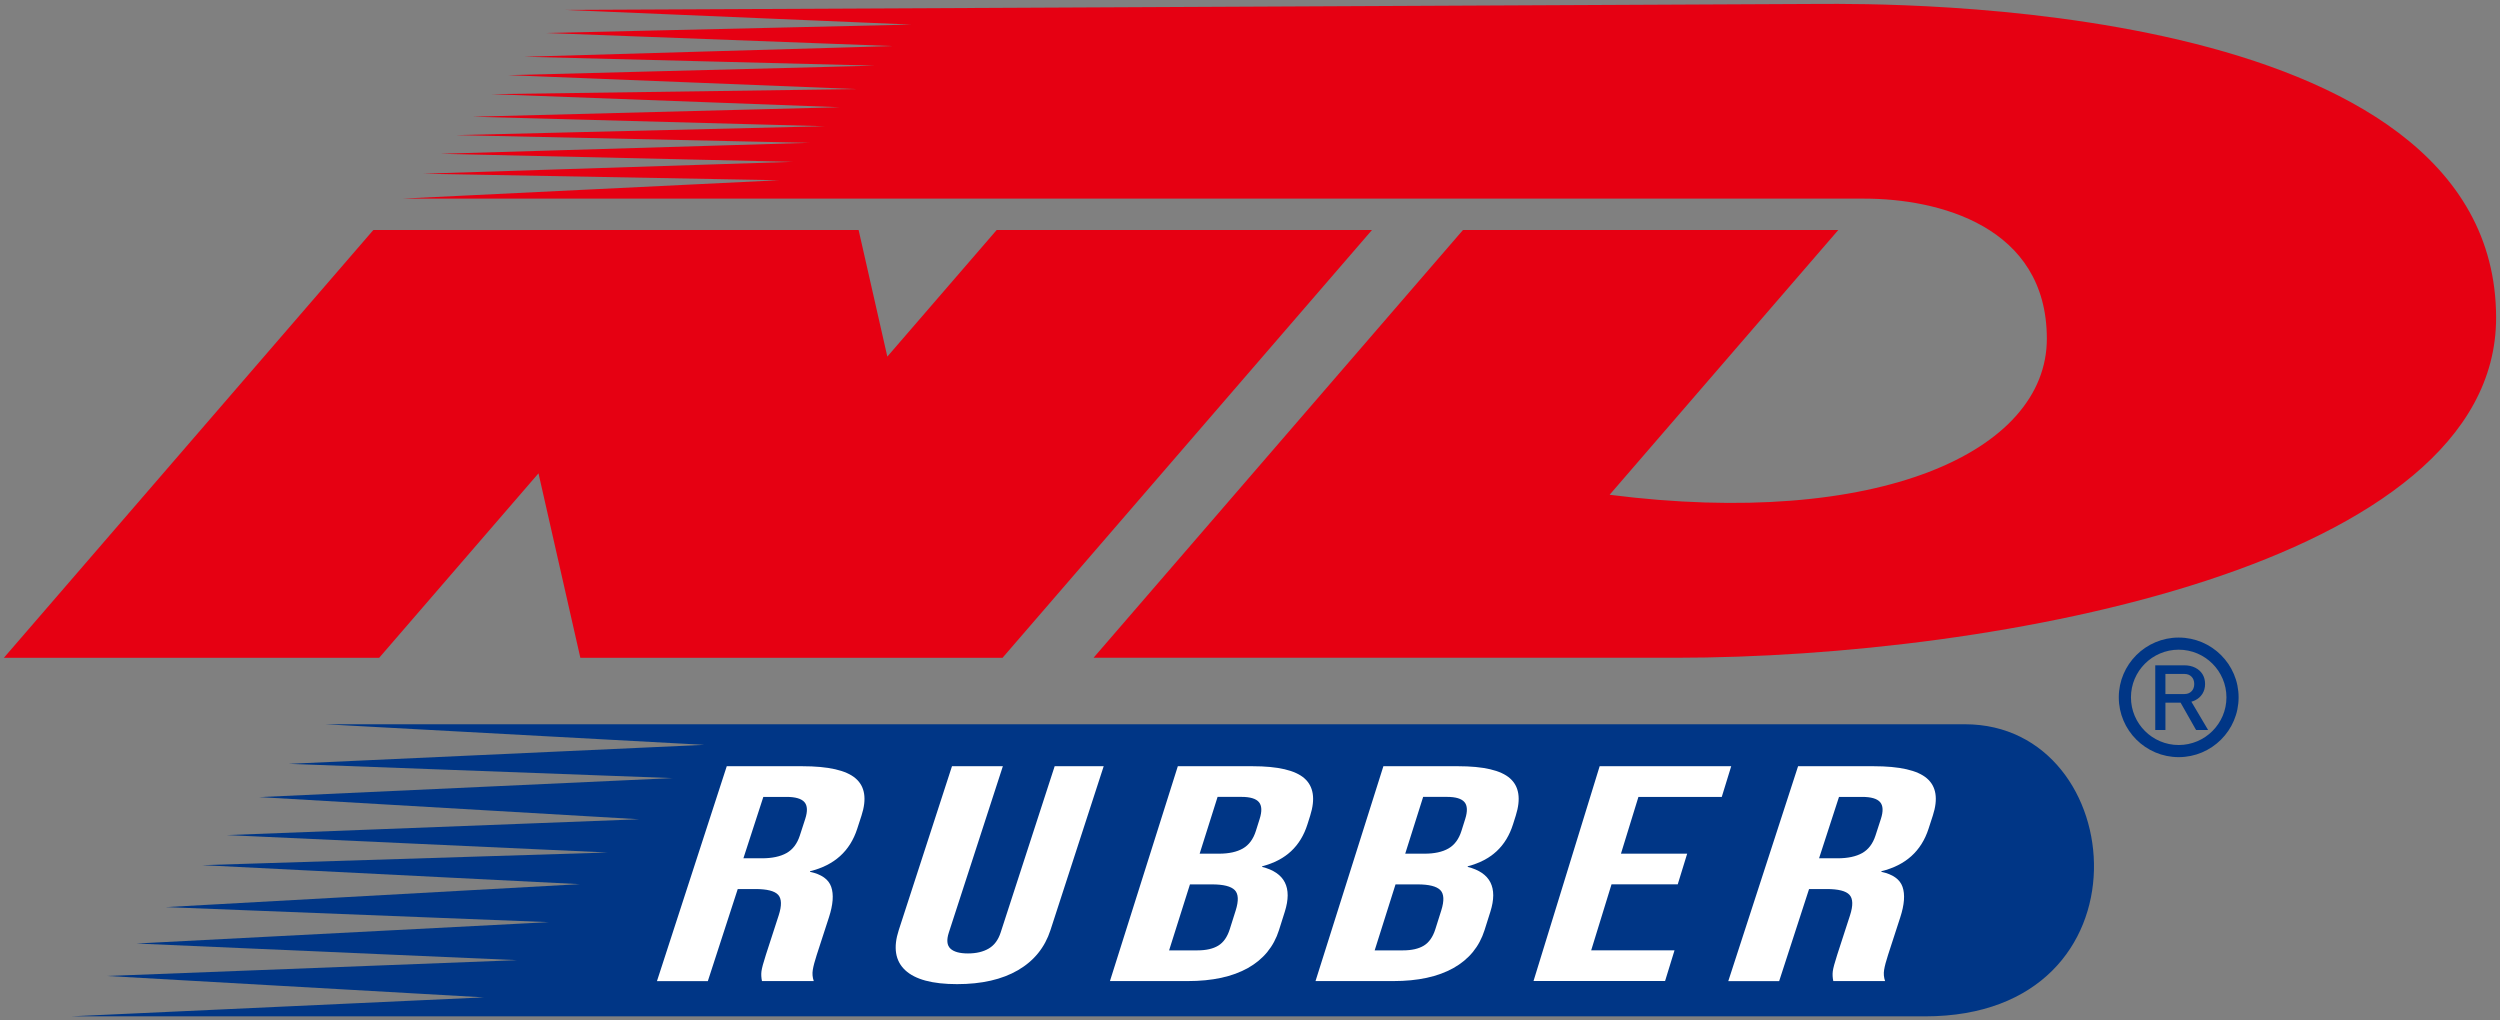
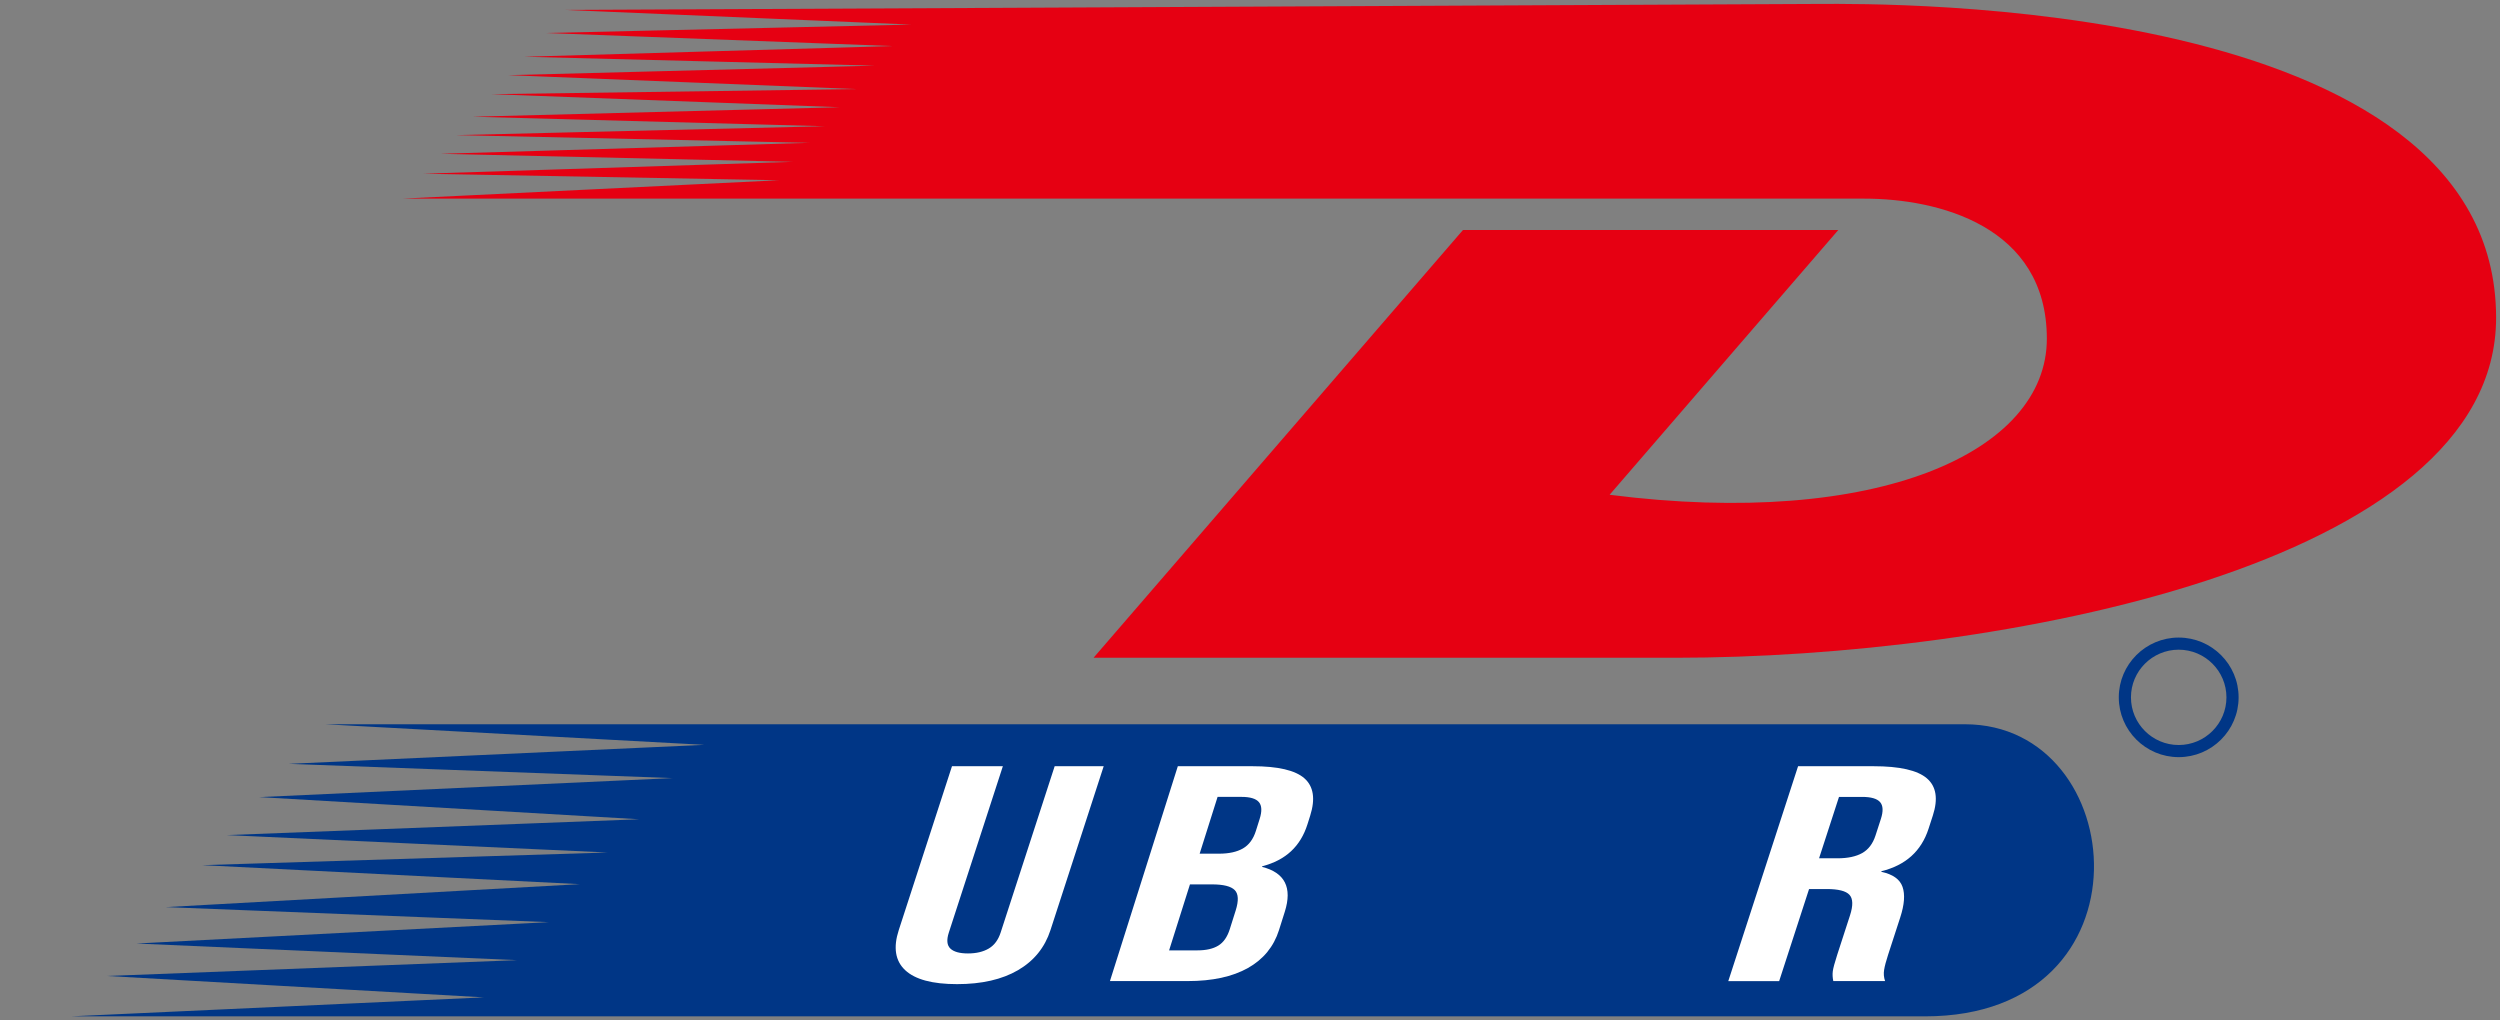
<svg xmlns="http://www.w3.org/2000/svg" id="layer" version="1.1" viewBox="0 0 1284 524">
  <rect x="0" y="0" width="1284" height="524" fill="#808080" stroke="none" />
  <defs>
    <style>
      .st0 {
        fill: #fff;
      }

      .st1 {
        fill: #e60012;
      }

      .st2 {
        fill: #003686;
      }
    </style>
  </defs>
  <g>
-     <polygon class="st1" points="511.9 118.12 455.73 183.15 440.98 118.12 191.76 118.12 2 337.83 194.76 337.83 276.57 243.1 298.06 337.83 514.91 337.83 704.66 118.12 511.9 118.12" />
    <path class="st1" d="M935.59,2.01l-645.5,3.09,177.87,7.52-187.63,4.33,178.09,6.71-189.09,5.49,179.93,4.57-188.18,4.88,179.01,7.15-187.56,2.61,178.71,6.71-188.48,4.88,180.84,4.88-189.4,4.57,181.46,3.96-189.4,5.63,180.84,4.13-189.7,6.1,182.68,3.35-193.64,9.45h751.14c37.47,0,93.68,13.82,93.68,71.96s-86.9,97.65-224.56,80.14l117.46-136h-192.76l-189.76,219.71h299c164.76,0,421.36-47.36,421.36-174.6C1282-2.26,964.3,2.01,935.59,2.01Z" />
  </g>
  <path class="st2" d="M36.25,522h952.47c118.74,0,105.71-150.02,20.49-150.02H167l194.69,10.57-213.43,9.76,197.14,7.32-212.21,9.76,195.1,11.38-211.8,8.13,195.51,8.94-208.13,6.5,193.88,9.76-212.61,11.79,196.73,7.72-211.8,10.98,195.51,8.54-210.58,8.13,193.47,10.98-212.21,9.76Z" />
  <g>
-     <path class="st0" d="M373.27,393.53h38.72c13.46,0,22.6,2.08,27.43,6.23,4.83,4.15,5.84,10.54,3.04,19.15l-2.2,6.78c-3.72,11.46-11.77,18.71-24.16,21.75l-.1.32c5.92,1.26,9.56,3.84,10.91,7.73,1.35,3.89.97,9.09-1.15,15.61l-6.3,19.39c-1.02,3.15-1.7,5.7-2.01,7.64-.32,1.95-.15,3.86.5,5.76h-26.6c-.37-1.79-.46-3.47-.26-5.04s.96-4.41,2.29-8.51l6.55-20.18c1.64-5.04,1.55-8.56-.25-10.56-1.81-1.99-5.72-2.99-11.74-2.99h-9.03l-15.36,47.29h-26.13l35.84-110.35ZM391.32,440.82c5.23,0,9.43-.89,12.63-2.68s5.47-4.78,6.84-8.99l2.76-8.51c1.3-3.99,1.17-6.88-.39-8.67-1.56-1.79-4.64-2.68-9.23-2.68h-11.88l-10.24,31.53h9.5Z" />
    <path class="st0" d="M464.9,498.28c-5.1-4.78-6.2-11.64-3.3-20.57l27.34-84.18h26.13l-27.75,85.44c-1.23,3.78-.97,6.52.78,8.2,1.75,1.68,4.76,2.52,9.04,2.52s7.83-.84,10.68-2.52c2.84-1.68,4.88-4.41,6.11-8.2l27.75-85.44h25.18l-27.34,84.18c-2.9,8.93-8.46,15.79-16.66,20.57-8.2,4.78-18.64,7.17-31.31,7.17s-21.55-2.39-26.65-7.17Z" />
    <path class="st0" d="M604.91,393.53h38.36c13.09,0,21.99,2.08,26.69,6.23,4.69,4.15,5.68,10.54,2.96,19.15l-1.39,4.41c-1.79,5.68-4.6,10.3-8.43,13.87-3.83,3.57-8.76,6.15-14.8,7.72l-.1.32c11.7,2.95,15.59,10.62,11.68,23.02l-2.99,9.46c-2.69,8.51-8.02,15-15.97,19.47-7.96,4.47-18.25,6.7-30.88,6.7h-39.97l34.86-110.35ZM626.07,438.45c5.08,0,9.18-.89,12.29-2.68,3.1-1.79,5.32-4.78,6.65-8.99l1.94-6.15c1.26-3.99,1.14-6.88-.38-8.67-1.52-1.79-4.51-2.68-8.97-2.68h-12.25l-9.21,29.16h9.94ZM615,488.11c4.47,0,8.03-.81,10.71-2.44,2.67-1.63,4.64-4.44,5.9-8.43l3.04-9.62c1.59-5.04,1.43-8.54-.5-10.48-1.92-1.94-5.82-2.92-11.67-2.92h-11.32l-10.71,33.89h14.56Z" />
-     <path class="st0" d="M710.49,393.53h38.36c13.09,0,21.99,2.08,26.69,6.23,4.69,4.15,5.68,10.54,2.96,19.15l-1.39,4.41c-1.79,5.68-4.6,10.3-8.43,13.87-3.83,3.57-8.76,6.15-14.8,7.72l-.1.32c11.7,2.95,15.59,10.62,11.68,23.02l-2.99,9.46c-2.69,8.51-8.02,15-15.97,19.47-7.96,4.47-18.25,6.7-30.88,6.7h-39.97l34.86-110.35ZM731.65,438.45c5.08,0,9.18-.89,12.29-2.68,3.1-1.79,5.32-4.78,6.65-8.99l1.94-6.15c1.26-3.99,1.14-6.88-.38-8.67-1.52-1.79-4.51-2.68-8.97-2.68h-12.25l-9.21,29.16h9.94ZM720.58,488.11c4.47,0,8.03-.81,10.71-2.44,2.67-1.63,4.64-4.44,5.9-8.43l3.04-9.62c1.59-5.04,1.43-8.54-.5-10.48-1.92-1.94-5.82-2.92-11.67-2.92h-11.32l-10.71,33.89h14.56Z" />
-     <path class="st0" d="M821.58,393.53h67.57l-4.85,15.76h-42.8l-8.98,29.16h34.01l-4.85,15.76h-34.01l-10.44,33.89h42.8l-4.85,15.76h-67.57l33.98-110.35Z" />
    <path class="st0" d="M923.5,393.53h38.72c13.46,0,22.6,2.08,27.43,6.23,4.83,4.15,5.84,10.54,3.04,19.15l-2.2,6.78c-3.72,11.46-11.77,18.71-24.16,21.75l-.1.32c5.92,1.26,9.56,3.84,10.91,7.73,1.35,3.89.97,9.09-1.15,15.61l-6.3,19.39c-1.02,3.15-1.7,5.7-2.01,7.64-.32,1.95-.15,3.86.5,5.76h-26.6c-.37-1.79-.46-3.47-.26-5.04s.96-4.41,2.29-8.51l6.55-20.18c1.64-5.04,1.55-8.56-.25-10.56-1.81-1.99-5.72-2.99-11.74-2.99h-9.03l-15.36,47.29h-26.13l35.84-110.35ZM943.78,440.82c5.23,0,9.43-.89,12.63-2.68,3.19-1.79,5.47-4.78,6.84-8.99l2.76-8.51c1.3-3.99,1.17-6.88-.39-8.67-1.56-1.79-4.64-2.68-9.23-2.68h-11.88l-10.24,31.53h9.5Z" />
  </g>
-   <path class="st2" d="M1127.89,374.93h6.2l-8.6-14.54c.67-.19,1.31-.41,1.9-.7,1.61-.8,2.87-1.92,3.78-3.36.9-1.44,1.36-3.12,1.36-5.03s-.45-3.61-1.34-5.05-2.16-2.54-3.78-3.35c-1.62-.8-3.52-1.2-5.69-1.2h-14.78v33.22h5.23v-14.04h7.78l7.95,14.04ZM1112.16,346.14h9.76c1.52,0,2.74.47,3.66,1.42.92.94,1.38,2.19,1.38,3.74s-.46,2.8-1.38,3.74c-.92.94-2.14,1.42-3.66,1.42h-9.76v-10.32Z" />
  <path class="st2" d="M1118.98,388.87c-16.97,0-30.77-13.78-30.77-30.71s13.8-30.71,30.77-30.71,30.77,13.78,30.77,30.71-13.8,30.71-30.77,30.71ZM1118.98,333.68c-13.52,0-24.52,10.98-24.52,24.48s11,24.48,24.52,24.48,24.52-10.98,24.52-24.48-11-24.48-24.52-24.48Z" />
</svg>